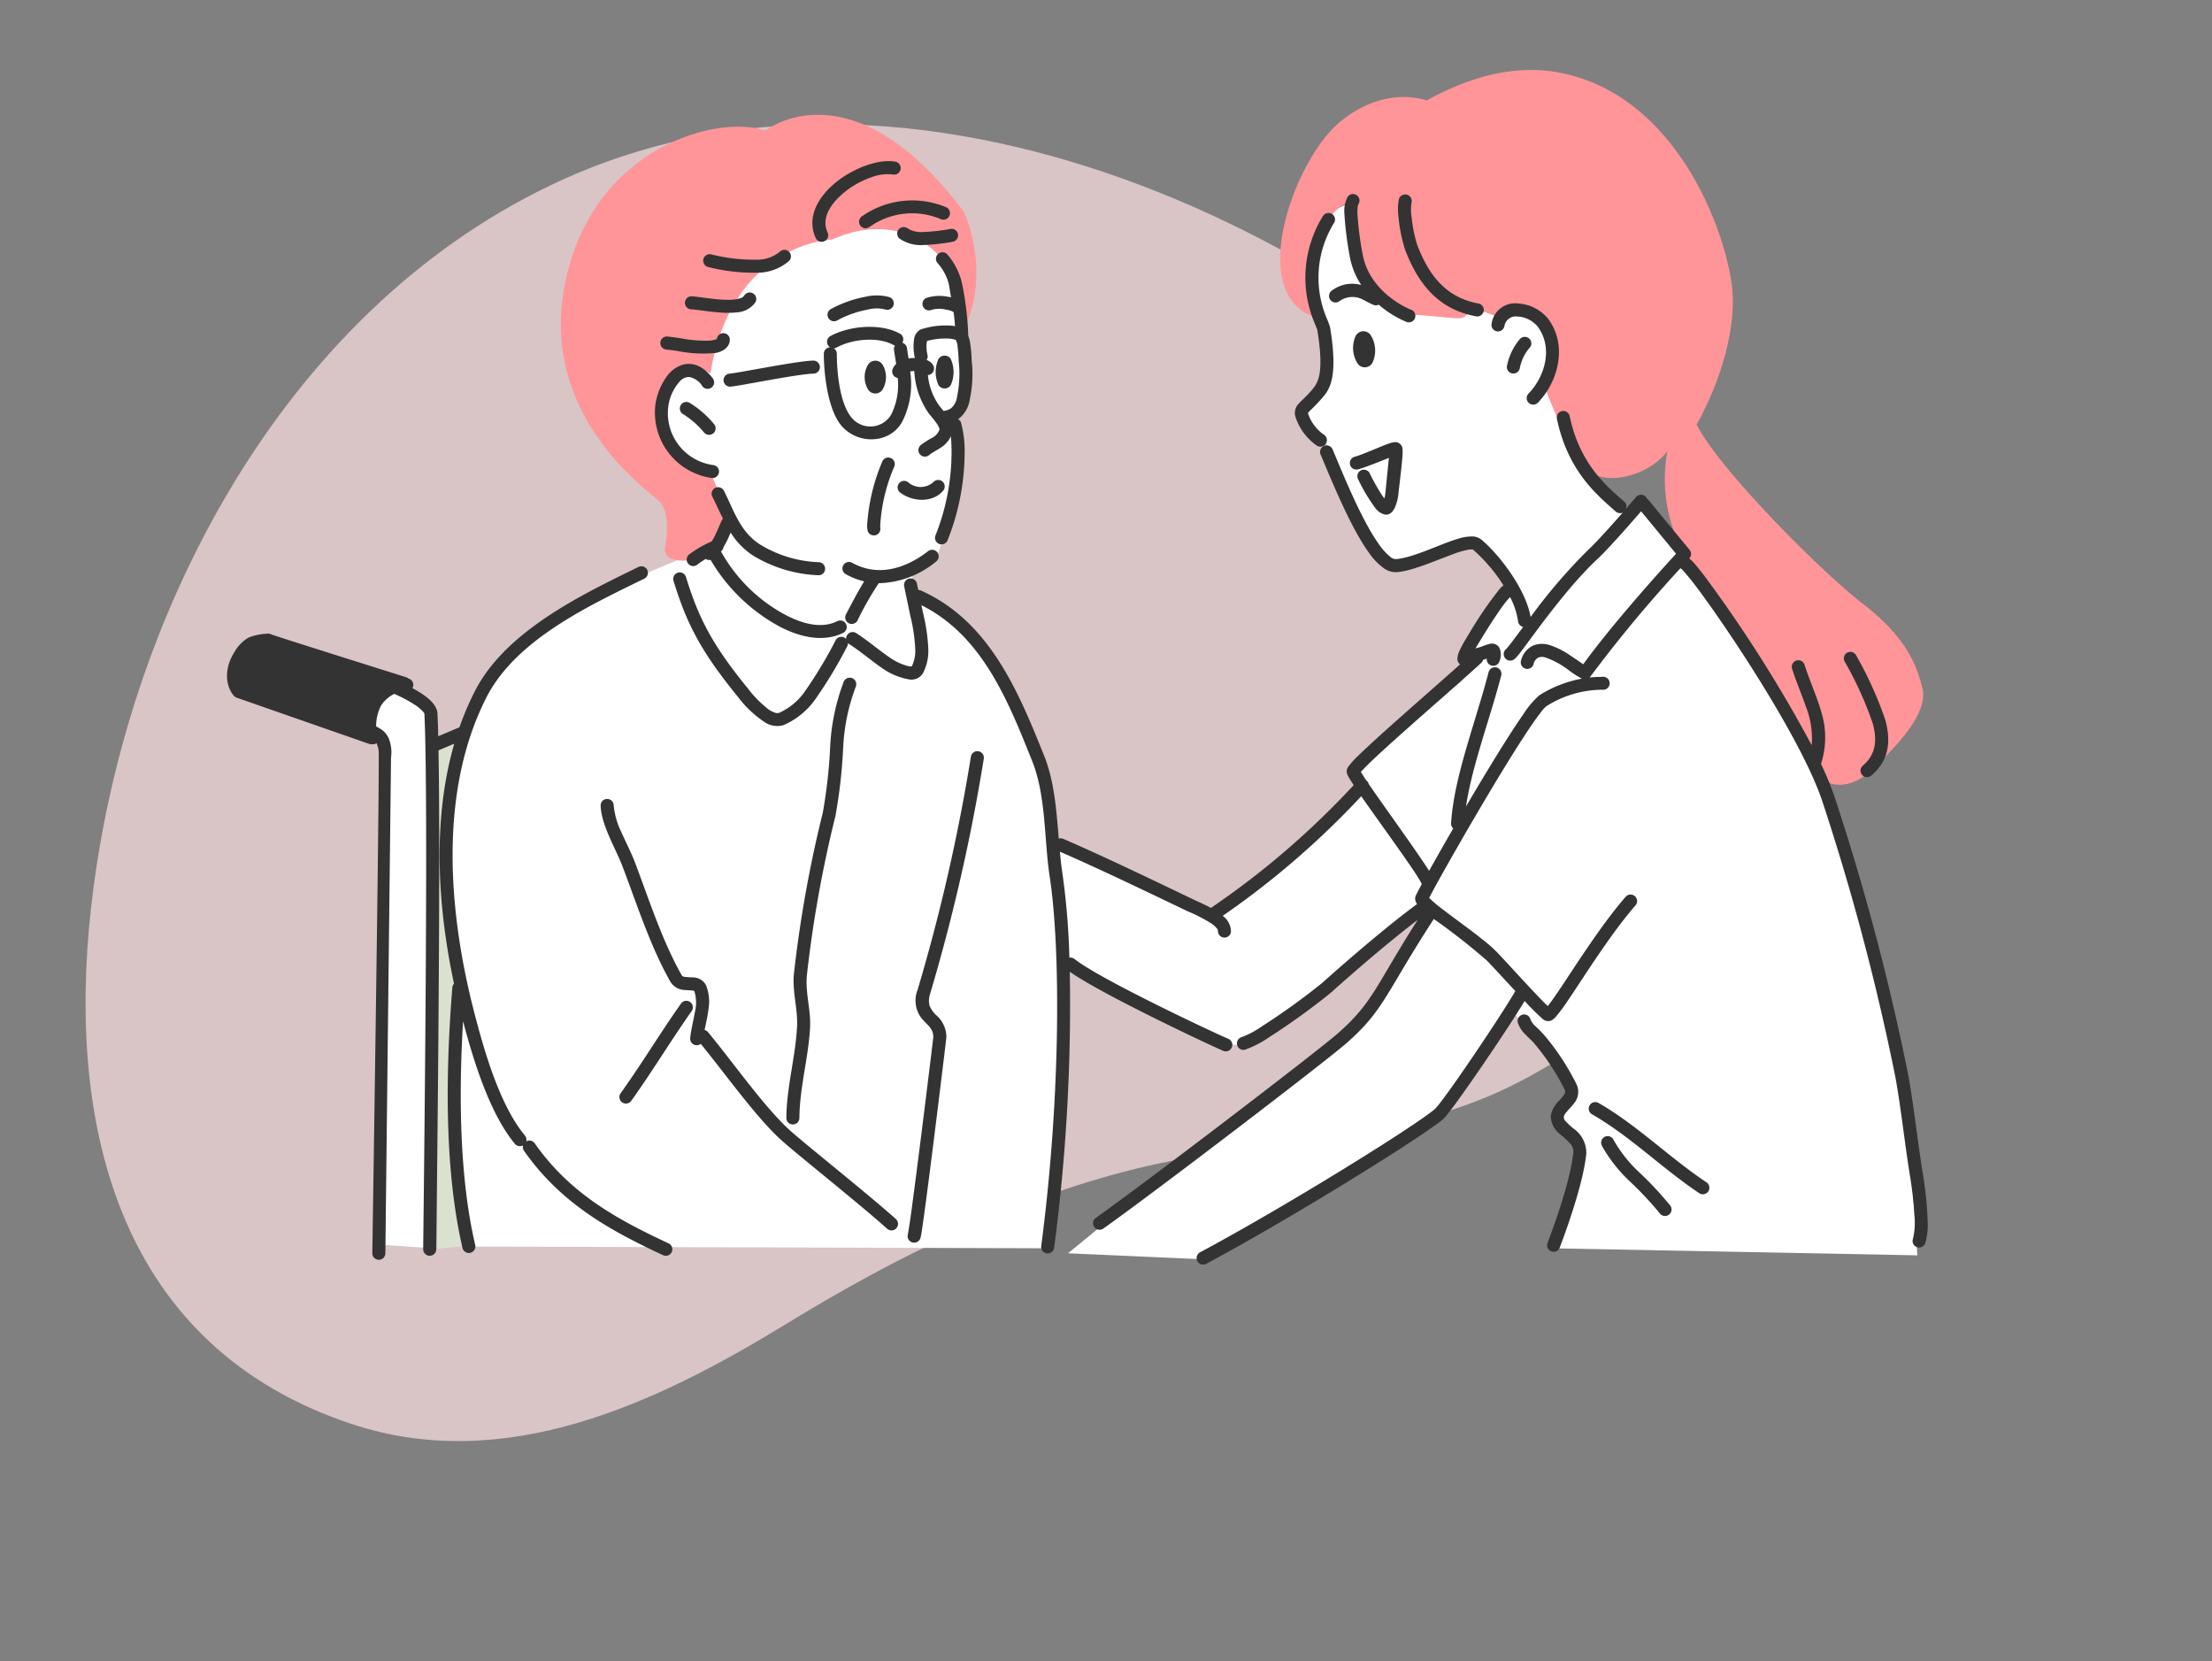
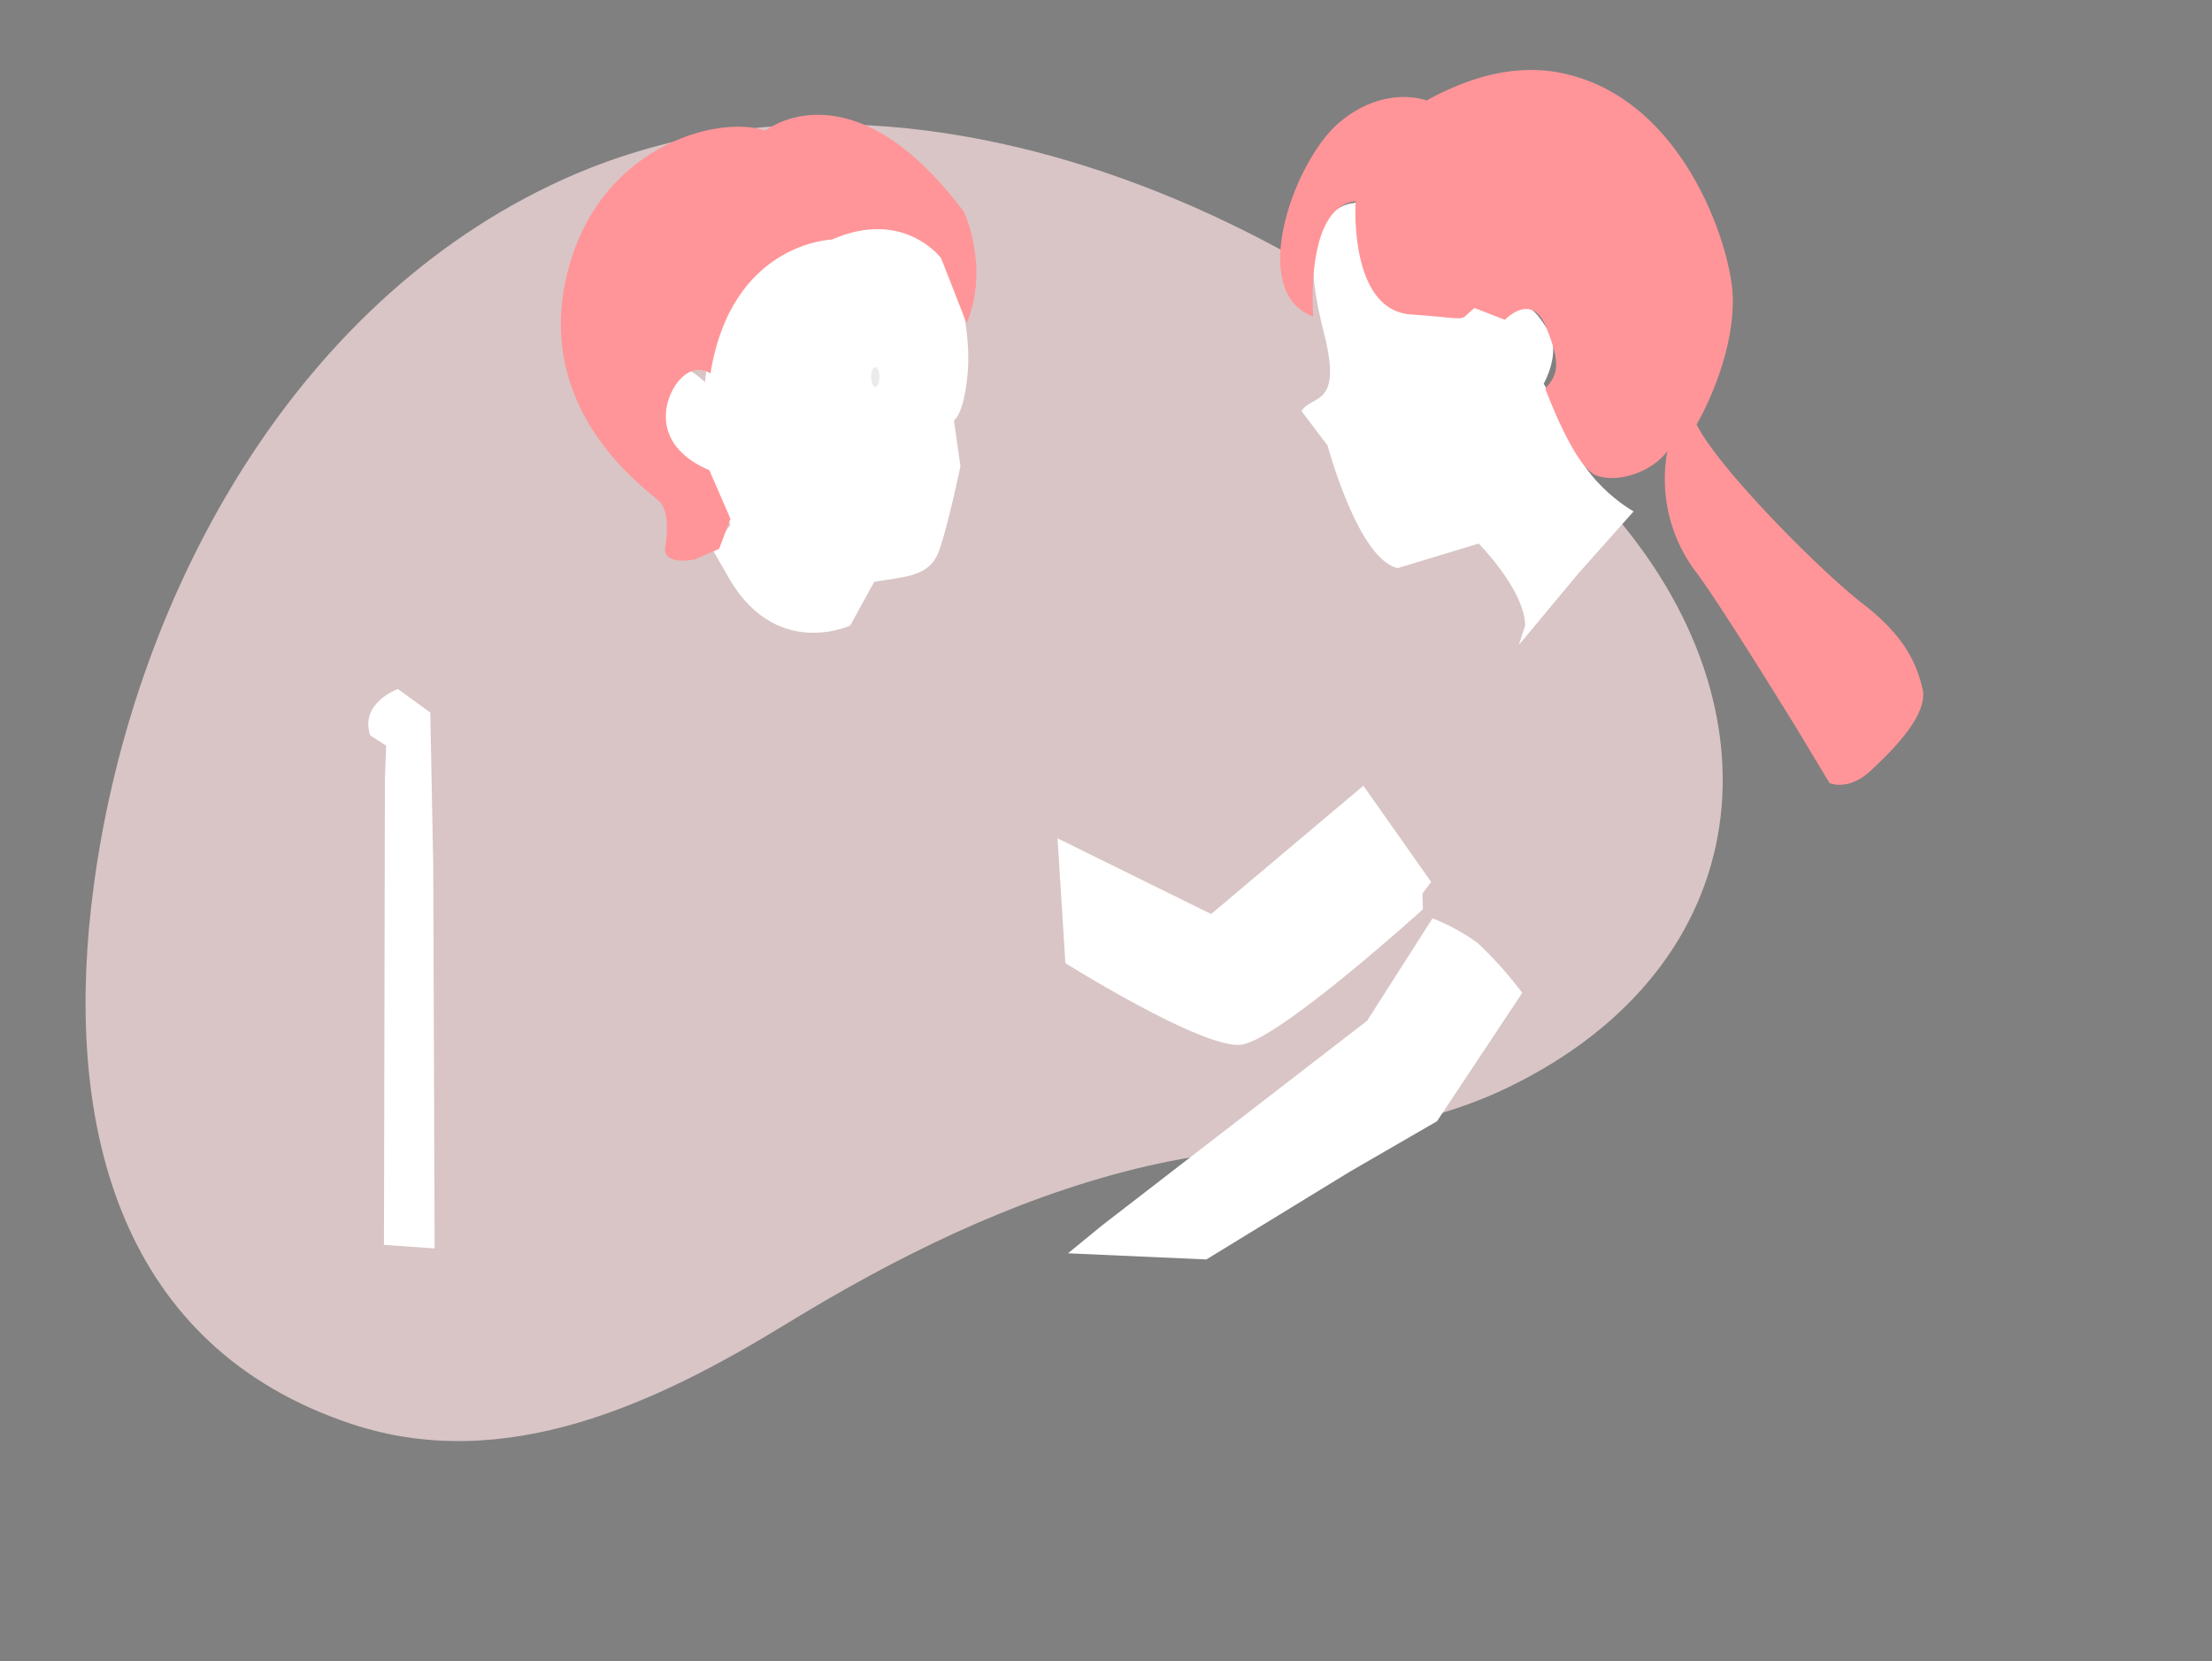
<svg xmlns="http://www.w3.org/2000/svg" width="266.279" height="199.946" viewBox="0 0 266.279 199.946">
  <rect x="0" y="0" width="266.279" height="199.946" fill="#808080" stroke="none" />
  <defs>
    <style>
      .cls-1 {
        fill: #fff8f9;
      }

      .cls-2 {
        fill: none;
      }

      .cls-3 {
        opacity: 0.7;
      }

      .cls-4 {
        fill: #ffe3e4;
      }

      .cls-5 {
        clip-path: url(#clip-path);
      }

      .cls-6 {
        clip-path: url(#clip-path-2);
      }

      .cls-7 {
        fill: #fff;
      }

      .cls-10, .cls-11, .cls-7, .cls-8, .cls-9 {
        fill-rule: evenodd;
      }

      .cls-8 {
        fill: #dae2cf;
      }

      .cls-9 {
        fill: #ff9598;
      }

      .cls-10 {
        fill: #ebebeb;
      }

      .cls-11 {
        fill: #333;
      }
    </style>
    <clipPath id="clip-path">
-       <rect id="長方形_2897" data-name="長方形 2897" class="cls-1" width="166.885" height="120.754" />
-     </clipPath>
+       </clipPath>
    <clipPath id="clip-path-2">
      <rect id="長方形_2898" data-name="長方形 2898" class="cls-2" width="238.951" height="143.78" />
    </clipPath>
  </defs>
  <g id="グループ_1909" data-name="グループ 1909" transform="translate(0)">
    <g id="グループ_1907" data-name="グループ 1907" class="cls-3" transform="translate(219.257 199.946) rotate(-180)">
      <path id="パス_122648" data-name="パス 122648" class="cls-4" d="M190.581,55.423C188.441,28.628,177.017,4.109,147.973.337,128.6-2.179,112.34,9.816,98.883,22.125,87.548,32.494,75.211,41.951,61.206,48.462c-13.969,6.494-29.777,8.845-42.312,18.281-26.817,20.187-23.964,51.086,1.454,70.608,35.085,26.946,93.93,42.587,132.527,13.9,29.021-21.569,40.481-61.079,37.705-95.829" transform="translate(31.782 0) rotate(11)" />
    </g>
    <g id="グループ_1609" data-name="グループ 1609" transform="translate(27.328 8.424)">
      <g id="グループ_1598" data-name="グループ 1598" transform="translate(0)">
        <g id="グループ_1597" data-name="グループ 1597" class="cls-6">
-           <path id="パス_122592" data-name="パス 122592" class="cls-7" d="M89.725,100.923a13.061,13.061,0,0,1-12.766-4.986l-3.507-4.6L63.522,95.5S46,101.224,42.808,117.21s-.18,23.463.931,26.831c0,0-1.463,25.5.8,31.522l69.288.211s3.621-25.293,2.61-36.51-3.419-23.564-4.91-26.49-7.939-13.351-12.848-15.306l-1.225-3.54-5.179.782s-.3,4.4-2.552,6.213" transform="translate(-15.382 -33.952)" />
-           <path id="パス_122593" data-name="パス 122593" class="cls-7" d="M250.05,83.48,236.74,99.061l-1.953-5.526-5.3,7.727-.789,3.308L215.42,115.5l9.262,12.52-.124,3.435,11.732,10.2-1.517,2.579,6.4,7.643.961,2.682-1.766,2.183,2.379,4.044-2.966,12.07,43.769.844s-1.028-17.808-2.538-23.9-8.175-29.952-9.338-33.2-11.646-23.572-14.727-26.059Z" transform="translate(-80.072 -31.03)" />
-           <path id="パス_122594" data-name="パス 122594" class="cls-8" d="M40.072,128.164l3.67-1.663s-2.691,4.5-2.053,17.225,2.053,14.993,2.053,14.993-3.494,14.958.29,29.813l-3.8.357Z" transform="translate(-14.895 -47.021)" />
          <path id="パス_122595" data-name="パス 122595" class="cls-7" d="M97.888,28.844s18.169-4.2,19.605,1.622,2.972,11.254,2.516,16.258-1.651,5.636-1.651,5.636l.789,5.508s-1.448,6.98-2.563,10.146-4,3.122-7.82,3.767l-2.883,5.261s-9.26,4.34-14.961-6.333l-1.67-2.9,2.21-2.886-2.652-5.931s-7.73-3.233-5.341-8.758,3.136-3.894,4.938-2.487c0,0,1.148-15.7,9.482-18.905" transform="translate(-30.855 -10.176)" />
          <path id="パス_122596" data-name="パス 122596" class="cls-7" d="M28.95,185.494l6.1.426-.165-46.032-.354-18.467-3.9-2.831s-4.65,1.661-3.336,5.58l1.916,1.23-.145,4Z" transform="translate(-10.058 -44.08)" />
          <path id="パス_122597" data-name="パス 122597" class="cls-7" d="M212.126,25.411s-3.611.123-4.486,5.182c0,0-1.285,1.737.958,10.587s-1.479,7.218-2.732,9.265L209,54.578s3.693,13.771,8.454,14.762l9.737-2.95s5.535,5.559,5.6,9.86l-.763,2.35,7.189-8.638,6.629-7.447s-7.074-3.811-8.354-11.415l-2.474-3.938s2.194-3.844.525-6.454-2.826-4.039-5.366-1.945c0,0-11.682-15.191-18.053-13.354" transform="translate(-76.521 -9.388)" />
          <path id="パス_122598" data-name="パス 122598" class="cls-7" d="M205.009,162.518l-7.865,12.319-31.973,24.688-4.037,3.309,16.649.741,17.257-10.554,10.508-6.079,10.266-15.455a46.912,46.912,0,0,0-5.376-6.006,23.978,23.978,0,0,0-5.429-2.964" transform="translate(-59.894 -60.408)" />
          <path id="パス_122599" data-name="パス 122599" class="cls-7" d="M195.939,137.113l-18.331,15.443-18.49-9.116.948,15.028s16.631,10.43,21.185,9.815,21.859-16.3,21.859-16.3l-.061-1.9L204.1,148.7Z" transform="translate(-59.144 -50.965)" />
          <path id="パス_122600" data-name="パス 122600" class="cls-9" d="M109.738,25.847S105.251,19.8,96.584,23.6c0,0-12.088.347-14.614,16.125,0,0-1.776-1.391-3.708.748s-3.594,7.838,3.572,10.89l2.543,5.838-1.363,3.625L80.1,62.095s-4.188.909-3.544-1.754c0,0,.718-3.806-.736-5.226S61.072,44.665,64.528,28.525,82.9,8.5,88.584,10.491c0,0,10.324-8.319,23.892,9.763,0,0,3.163,6.632.329,13.429Z" transform="translate(-23.773 -3.189)" />
          <path id="パス_122601" data-name="パス 122601" class="cls-9" d="M219.4,3.671S214.411,1.706,208.924,6.3s-11.187,20.457-3.157,23.382c0,0-1.118-13.179,5.1-13.892,0,0-.893,13.116,6.686,13.64s5.429.945,7.629-.779l3.657,1.42s3.2-3.422,4.935.826,1.556,5.709-.082,7.443c0,0,3.5,9.521,6.182,10.476s6.816-.531,8.523-2.973A18.533,18.533,0,0,0,251.818,60.4c2.89,3.793,12.105,18.8,12.105,18.8l3.98,6.62s2.246,1.02,4.9-1.426,7.058-6.8,6.3-9.945S276.889,68.08,271.86,64.2,254.5,47.92,251.91,42.663c0,0,4.507-7.545,4.356-15.266-.116-5.919-5.861-24.12-20.757-27.057-4.541-.9-9.886-.1-16.1,3.331" transform="translate(-75.002 0)" />
        </g>
      </g>
      <g id="グループ_1608" data-name="グループ 1608" transform="translate(0 10.966)">
        <g id="グループ_1635" data-name="グループ 1635">
          <path id="パス_122604" data-name="パス 122604" class="cls-10" d="M123.915,56.935c.276,0,.5.534.5,1.192s-.224,1.191-.5,1.191-.5-.534-.5-1.191.224-1.192.5-1.192" transform="translate(-45.873 -32.129)" />
-           <path id="パス_122605" data-name="パス 122605" class="cls-11" d="M168.006,59.773c-1.326,1.51-3.12,3.515-4.058,4.386a66.04,66.04,0,0,0-7.024,8.167c-.6-3.479-3.934-7.668-5.936-9.32a1.782,1.782,0,0,0-1.083-.374,5.588,5.588,0,0,0-1.7.274c-2.159.627-5.374,2.293-7.51,2.455a1.173,1.173,0,0,1-.755-.352,7.152,7.152,0,0,1-1.242-1.393c-2.161-3-4.38-8.561-5.609-11.463a.785.785,0,1,0-1.446.613c1.262,2.981,3.56,8.685,5.78,11.769a7.7,7.7,0,0,0,1.865,1.942,2.451,2.451,0,0,0,1.524.452c1.924-.146,4.693-1.416,6.872-2.2a10.15,10.15,0,0,1,1.733-.5,2.13,2.13,0,0,1,.421-.032c.06,0,.115-.013.15.016a19.588,19.588,0,0,1,3.669,4.312,2.946,2.946,0,0,0-.411.366,47.2,47.2,0,0,0-3.8,5.56,19.742,19.742,0,0,0-1.053,1.87,2.694,2.694,0,0,0-.281,1.034.763.763,0,0,0,.33.667c-3.534,3.167-9.7,8.488-12.26,10.993a9.218,9.218,0,0,0-1.245,1.39.962.962,0,0,0-.143.626,1.643,1.643,0,0,0,.192.5c.124.228.346.583.644,1.031a100.372,100.372,0,0,1-17.039,14.68.752.752,0,0,0-.131.107c-.824-.449-1.673-.8-2.132-1.024-4.655-2.232-10.919-5.251-15.654-7.293a.78.78,0,0,0-.549-.027c-.282-3.423-.535-6.929-1.763-9.988C95.273,81.33,91.8,72.845,83.55,69.149a.776.776,0,0,0-.336-.068l-.16-.77a.785.785,0,1,0-1.538.319s.581,2.8.733,3.52a20.86,20.86,0,0,1,.6,4.022,4.294,4.294,0,0,1-.415,2.1.962.962,0,0,1-.131.009,1.831,1.831,0,0,1-.343-.049,7.052,7.052,0,0,1-2.012-.909c-1.431-.959-2.775-2.146-4.211-3.061a.785.785,0,0,0-1.207.7.775.775,0,0,0-.18-.143.786.786,0,0,0-1.073.289,52.548,52.548,0,0,1-3.636,6.064,7.562,7.562,0,0,1-3.174,2.69.8.8,0,0,1-.506-.021,3.035,3.035,0,0,1-.829-.437A13.289,13.289,0,0,1,62.761,81c-4.162-5.1-5.946-8.332-7.524-13.525a.785.785,0,0,0-1.5.456c1.64,5.4,3.484,8.759,7.81,14.062a12.863,12.863,0,0,0,3.3,3.067A2.675,2.675,0,0,0,67,85.336a9.137,9.137,0,0,0,3.894-3.216,54.286,54.286,0,0,0,3.75-6.235.783.783,0,0,0,.1-.425.8.8,0,0,0,.15.124c1.427.909,2.761,2.09,4.182,3.042a8.022,8.022,0,0,0,3.069,1.218,1.611,1.611,0,0,0,1.618-.731,5.778,5.778,0,0,0,.658-2.956,22.554,22.554,0,0,0-.638-4.337c-.04-.189-.111-.524-.192-.914,7.362,3.681,10.453,11.587,13.313,18.706,1.72,4.282,1.439,9.472,2.137,14.024,1.255,8.179,1.407,25.822-1.027,44.407a.785.785,0,1,0,1.558.2,224.453,224.453,0,0,0,1.879-33.222c3.89,2.765,17.469,9.125,18.492,9.53a.785.785,0,1,0,.578-1.46c-1.039-.412-15.351-7.094-18.5-9.6a.783.783,0,0,0-.618-.161,88.672,88.672,0,0,0-.808-9.931c-.141-.92-.245-1.865-.334-2.824,4.692,2.033,10.819,4.986,15.389,7.177a18.893,18.893,0,0,1,2.847,1.463,2.976,2.976,0,0,1,.645.576.519.519,0,0,1,.146.314.785.785,0,1,0,1.57.048,2.4,2.4,0,0,0-.93-1.806l-.062-.054A102.313,102.313,0,0,0,136.539,93.9c2.447,3.515,6.882,9.529,7.275,10.566l.008.018c-.408.751-.664,1.249-.726,1.4a.864.864,0,0,0-.068.38,1.154,1.154,0,0,0,.2.568l.031.045c-3.437,2.514-8.37,6.755-11.463,9.528a81.993,81.993,0,0,1-7.194,5.176,11.182,11.182,0,0,1-2.416,1.3.785.785,0,0,0,.346,1.532,12.583,12.583,0,0,0,2.91-1.5,83.776,83.776,0,0,0,7.4-5.334c2.814-2.523,7.165-6.274,10.491-8.795-5.06,7.919-5.34,9.893-9.565,13.618-2.52,2.222-23.1,17.938-29.185,22.253a.785.785,0,0,0,.908,1.281c6.118-4.335,26.785-20.124,29.316-22.356,4.5-3.965,4.661-5.966,10.465-14.906a77.159,77.159,0,0,1,6.428,5.04c.858.9,2.151,2.31,3.387,3.637-2.043,3.491-8.735,13.358-9.685,14.193-2.232,1.96-17.851,11.676-28.267,17.249a.785.785,0,1,0,.741,1.385c10.529-5.633,26.306-15.472,28.562-17.454.943-.828,7.41-10.278,9.766-14.181a29.2,29.2,0,0,0,2.177,2.164.983.983,0,0,0,1.044.182,2.254,2.254,0,0,0,.584-.5,21.671,21.671,0,0,0,1.483-2.017c1.955-2.886,5.079-7.913,8.06-11.336a.785.785,0,0,0-1.184-1.032c-3.023,3.469-6.194,8.561-8.177,11.487-.478.7-.882,1.279-1.2,1.664-1.3-1.216-4.528-4.817-6.158-6.529-1.35-1.418-4.982-3.909-7.058-5.549-.412-.325-.832-.716-1.063-.937.214-.411.616-1.172,1.09-2.026,2.286-4.119,7.063-12.4,10.287-17.344.815-1.251,1.528-2.286,2.073-2.978a3.744,3.744,0,0,1,.66-.728,12.7,12.7,0,0,1,6.951-1.984.785.785,0,0,0-.233-1.553c-.124.019-.676-.007-1.522.084a.947.947,0,0,0,.137-.157,161.316,161.316,0,0,1,10.817-13.009.779.779,0,0,0,.2.165c.088.1.858.959,1.631,1.984,3.921,5.2,12.729,18.449,15.227,25.878a285.31,285.31,0,0,1,8.819,33.293c.667,3.716,1.125,8,1.731,11.733a46.975,46.975,0,0,1,.552,4.854,8.684,8.684,0,0,1-.169,2.786.786.786,0,1,0,1.488.5,8.044,8.044,0,0,0,.276-2.427,43.461,43.461,0,0,0-.6-5.967c-.608-3.746-1.067-8.035-1.735-11.759a287.326,287.326,0,0,0-8.877-33.516,37.876,37.876,0,0,0-1.635-3.963.713.713,0,0,0,.026-.072,10.327,10.327,0,0,0,.007-6.194c-.505-1.8-1.344-3.579-2.011-5.661a.785.785,0,0,0-1.5.479c.533,1.662,1.176,3.133,1.67,4.574a10.459,10.459,0,0,1,.69,4.625,165.546,165.546,0,0,0-12.714-20.111c-.718-.952-1.28-1.644-1.622-2a2.5,2.5,0,0,0-.409-.352l.014-.014a.786.786,0,0,0,.031-1.034l-4.915-5.973a.792.792,0,0,0-.2-.173.777.777,0,0,0-.217-.3.786.786,0,0,0-1.108.085s-.477.558-1.169,1.352a.787.787,0,0,0-.243-.784c-2.1-1.84-5.365-4.5-6.581-10.3a.785.785,0,0,0-1.537.322c1.315,6.274,4.817,9.168,7.082,11.157a.787.787,0,0,0,.811.139M27.984,85.6l-2.558,1.08v-.016q-.019-.789-.046-1.578-.014-.414-.032-.828c0-.092-.008-.183-.013-.275,0-.055-.005-.109-.012-.163a1.586,1.586,0,0,0-.063-.285A2.333,2.333,0,0,0,25,82.994a3.642,3.642,0,0,0-.464-.571,6.242,6.242,0,0,0-.923-.752,14.115,14.115,0,0,0-1.267-.767l-.028-.015a.777.777,0,0,0,.106-.368.785.785,0,0,0-.592-.788.788.788,0,0,0-.289-.165S5.632,74.574,5.325,74.415a.792.792,0,0,0-.49-.077,6.751,6.751,0,0,0-2.244.466A4.6,4.6,0,0,0,.906,76.522c-1.428,2.247-.947,4.325-.068,5.3a.781.781,0,0,0,.325.216l15.91,5.549a.776.776,0,0,0,.314.042A.784.784,0,0,0,18,87.513a.853.853,0,0,1,.084.222,2.689,2.689,0,0,1,.184,1.016c.03,8.062-.777,60.148-.777,60.148a.785.785,0,0,0,1.57.018l.682-59.676a4.393,4.393,0,0,0-.127-1.849,2.5,2.5,0,0,0-1.253-1.66c-.133-.081-.271-.164-.414-.246,0-.112.006-.227.013-.344A5.351,5.351,0,0,1,18.533,83a4.023,4.023,0,0,1,1.608-1.422.832.832,0,0,0,.079.039,16.433,16.433,0,0,1,2.441,1.312,4.98,4.98,0,0,1,.863.709c.118.129.233.237.239.363.55,11.221-.146,62.835-.146,64.425a.785.785,0,0,0,1.571,0c0-1.434.564-43.5.273-60.048l1.895-.8c-2.667,9.211-2.011,19.6-.031,28.885a.785.785,0,0,0-.2.467c-.9,11.062-.849,22.465,1.223,31.338a.785.785,0,0,0,1.529-.357c-1.8-7.688-2.035-17.306-1.463-26.928,1.236,4.679,3.2,11.1,6.24,14.756a.787.787,0,0,0,.981.186.785.785,0,0,0,.117.653c4.406,6.268,10.162,9.5,16.739,12.563a.785.785,0,1,0,.663-1.424c-6.321-2.945-11.881-6.018-16.116-12.043a.786.786,0,0,0-1.02-.237.784.784,0,0,0-.156-.7c-3.052-3.667-4.918-10.254-6.091-14.777-3.1-11.958-4.36-26.544,1.463-37.967,3.555-6.974,12.438-11.067,19.01-14.288a.786.786,0,0,0-.692-1.411C42.7,69.641,33.53,74.009,29.828,81.271A34.79,34.79,0,0,0,27.984,85.6M155.4,121.2a3.454,3.454,0,0,0,.814,1.291c.417.45.937.87,1.242,1.275a27.314,27.314,0,0,1,3.59,5.492.624.624,0,0,1-.131.618,6.808,6.808,0,0,1-.586.695,3.225,3.225,0,0,0-.981,1.843,2.882,2.882,0,0,0,1.236,2.255,9.507,9.507,0,0,1,1.142,1.083,1.336,1.336,0,0,1,.346,1c-.315,3.116-1.985,7.949-3.109,10.917a.785.785,0,1,0,1.469.556c1.164-3.074,2.876-8.087,3.2-11.315a3.577,3.577,0,0,0-1.585-3.042,8.433,8.433,0,0,1-.9-.848.725.725,0,0,1-.231-.5,1.138,1.138,0,0,1,.325-.6c.272-.333.6-.654.855-.992a2.164,2.164,0,0,0,.407-2.251,29.011,29.011,0,0,0-3.792-5.85,13.236,13.236,0,0,0-1.14-1.186,2.4,2.4,0,0,1-.665-.885.786.786,0,1,0-1.505.45m-73.42,25.373a.785.785,0,0,0,1.394.7.926.926,0,0,0,.122-.281c.03-.111.079-.38.142-.781.633-4.064,2.958-23.137,2.959-23.335a3.5,3.5,0,0,0-1.145-2.565,3.032,3.032,0,0,1-.9-1.272,2.644,2.644,0,0,1,.094-1.393A224.153,224.153,0,0,0,91.1,89.376a.785.785,0,1,0-1.554-.23,222.659,222.659,0,0,1-6.416,28.065,3.456,3.456,0,0,0,.792,3.761c.473.527,1.1.939,1.1,1.894,0,.174-1.83,15.111-2.675,21.254-.172,1.252-.349,2.316-.371,2.447M57.028,123.7c3.072,3.776,6.7,8.87,9.648,11.547,1.853,1.682,9.523,7.771,12.788,10.709a.785.785,0,0,0,1.05-1.168c-3.263-2.937-10.93-9.022-12.783-10.7-3.012-2.734-6.729-8.036-9.824-11.79a.777.777,0,0,0-.415-.262c.16-.826.382-1.728.48-2.6a5.3,5.3,0,0,0-.317-2.807,1.811,1.811,0,0,0-1.674-.923c-.257-.019-.533-.021-.795-.058-.174-.024-.357-.035-.449-.2-2.38-4.2-3.953-9.184-5.669-13.684-.4-1.061-1.036-2.268-1.576-3.495a9.28,9.28,0,0,1-.944-3.28.785.785,0,0,0-1.57.046c.068,2.331,1.794,5.116,2.622,7.288,1.744,4.573,3.351,9.632,5.77,13.9a2.115,2.115,0,0,0,1.766,1c.283.029.577.031.843.058a2.16,2.16,0,0,1,.27.053,4.616,4.616,0,0,1,.074,2.535c-.187,1.113-.49,2.233-.565,3.153a.785.785,0,0,0,1.269.68m108.493,12.3a17.964,17.964,0,0,0,3.391,4.294,40.481,40.481,0,0,1,3.581,3.83.786.786,0,0,0,1.257-.943,42.174,42.174,0,0,0-3.721-3.992,16.374,16.374,0,0,1-3.1-3.893.785.785,0,1,0-1.4.7m-1.21-3.818c4.627,2.658,8.475,6.547,12.932,9.514a.786.786,0,0,0,.87-1.308c-4.486-2.986-8.363-6.894-13.02-9.568a.785.785,0,1,0-.782,1.362M74.253,80.079a25.491,25.491,0,0,0-1.651,7.96,61.311,61.311,0,0,1-.885,7.86,148.273,148.273,0,0,0-3.483,19.464c-.182,2.153.489,4.164.387,6.238-.183,3.677-1.258,7.295-1.289,11.013a.785.785,0,0,0,1.57.013c.031-3.7,1.106-7.293,1.287-10.948.1-2.055-.571-4.049-.391-6.184A146.736,146.736,0,0,1,73.25,96.239a62.96,62.96,0,0,0,.917-8.067,23.892,23.892,0,0,1,1.527-7.467.786.786,0,0,0-1.441-.626m-19.6,38.779c-2.5,3.53-4.747,7.276-7.269,10.789a.785.785,0,1,0,1.276.916c2.524-3.515,4.774-7.265,7.275-10.8a.785.785,0,0,0-1.282-.907m115.577-59.25c-1.22,1.408-3.965,4.541-5.215,5.7-3.63,3.37-7.5,8.88-9.135,11.04a9.532,9.532,0,0,1-.789.958,1.032,1.032,0,0,1-.323.214.785.785,0,0,1-.74-1.374c.062-.073.342-.407.6-.746.365-.481.839-1.126,1.4-1.874a.786.786,0,0,1-.611-.674,9.173,9.173,0,0,0-.963-2.923c-.172.185-.488.539-.738.875-1,1.344-2.3,3.432-2.918,4.462-.1.163-.3.486-.515.852.071-.026.12-.043.136-.046.65-.152,1.246-.457,1.621-.514a1.039,1.039,0,0,1,1.108.439,2.023,2.023,0,0,1,.039,1.627.785.785,0,0,1-1.539-.285c-.139.048-.29.1-.44.144a.785.785,0,0,1-.22.358c-2.93,2.719-10.741,9.4-13.7,12.3-.314.307-.609.631-.794.839.148.244.383.623.641,1.006a.915.915,0,0,1,.082.068.783.783,0,0,1,.219.374c1.973,2.88,5.789,8.114,7.271,10.453.777-1.393,1.787-3.171,2.9-5.1a.784.784,0,0,1-.253-.624c.32-5.491,2.955-12.17,4.516-18.19a.785.785,0,1,1,1.52.394c-1.34,5.171-3.507,10.831-4.243,15.778,2.47-4.205,5.158-8.62,6.931-11.145A10.067,10.067,0,0,1,158,81.734a14.462,14.462,0,0,1,5.1-1.988,10.18,10.18,0,0,1-1.458-.922,10.275,10.275,0,0,0-2.885-1.61,1.335,1.335,0,0,0-.919-.005,1.277,1.277,0,0,0-.577.856.786.786,0,0,1-1.5-.46,2.718,2.718,0,0,1,1.465-1.842,2.977,2.977,0,0,1,2.054-.035,9.666,9.666,0,0,1,2.426,1.23c.55.363,1.172.791,1.556,1.057,3.552-4.913,9.476-11.449,11.171-13.3Zm24.5,18.076a43.092,43.092,0,0,1,3.388,7.47c.529,1.973.4,3.707-1.2,5.065a.785.785,0,0,0,1.014,1.2c2.124-1.8,2.4-4.061,1.7-6.671a44.662,44.662,0,0,0-3.506-7.778.786.786,0,1,0-1.4.714M59.7,60.5a.779.779,0,0,0-.16.232c-.258.569-.529,1.275-.87,1.931-.1.193-.206.383-.32.561a13.051,13.051,0,0,0-2.67,1.541A.785.785,0,1,0,56.644,66a9.509,9.509,0,0,1,.988-.66.791.791,0,0,0,.581.112,21.478,21.478,0,0,0,8.219,7.978c2.663,1.416,5.462,1.936,7.735.807a.785.785,0,0,0-.7-1.407c-1.855.922-4.125.369-6.3-.787a19.246,19.246,0,0,1-7.708-7.614.785.785,0,0,0,.307-.514l.063-.1a14.843,14.843,0,0,0,.8-1.655,8.809,8.809,0,0,0,2.728,2.79A16.313,16.313,0,0,0,71.217,67.3a.785.785,0,1,0-.008-1.571A14.551,14.551,0,0,1,64.2,63.622c-2.451-1.556-3.156-4.073-4.372-6.472a.785.785,0,1,0-1.4.71c.449.885.844,1.776,1.274,2.635m17,7.541c-.785,1.265-1.879,3.366-2.205,4a.786.786,0,0,0,1.395.723,37.945,37.945,0,0,1,2.561-4.5,11.235,11.235,0,0,0,6.91-2.609A.785.785,0,0,0,84.4,64.4c-2.626,2.041-5.973,3.168-9.147,1.4a.785.785,0,1,0-.765,1.372,8.527,8.527,0,0,0,2.215.865m10.467-34.19c-.116-.025-.246-.047-.4-.067a5.132,5.132,0,0,0-2.6.15.785.785,0,0,0,.65,1.429,3.327,3.327,0,0,1,1.751-.021,2.124,2.124,0,0,1,.891.29c.077.543.138,1.1.172,1.694-.119-.023-.243-.043-.371-.056a9.688,9.688,0,0,0-3.774.453,1.579,1.579,0,0,0-.78,1.157,6.207,6.207,0,0,0,.092,2.275,4.815,4.815,0,0,0-.761.06c-.061-.416-.126-.834-.188-1.253a.786.786,0,0,0-.56-.638l.016-.026a.786.786,0,0,0-.3-1.07c-2.183-1.228-5.932-1.03-8.367.287a.786.786,0,0,0-.044,1.356.786.786,0,0,0-.753.784c0,2.376.458,6.44,1.951,8.436,1.882,2.516,5.987,2.528,7.51-.317a10.016,10.016,0,0,0,.932-6,3.025,3.025,0,0,1,.5-.047.757.757,0,0,0,.005.155,9.729,9.729,0,0,0,1.675,4.861c.237.326.662.781.995,1.264a2.52,2.52,0,0,1,.31.561.385.385,0,0,1,.039.227,1.879,1.879,0,0,1-1,1.033,10.319,10.319,0,0,0-1.236.8.785.785,0,1,0,1,1.21c.4-.334.919-.572,1.37-.875a3.254,3.254,0,0,0,1.243-1.382,21.266,21.266,0,0,1,.08,2.229,27.1,27.1,0,0,1-1.939,9.717.785.785,0,0,0,1.45.6,28.773,28.773,0,0,0,2.06-10.32,13.156,13.156,0,0,0-.437-3.9.781.781,0,0,0-.349-.385c.052-.035.1-.072.155-.112a3.621,3.621,0,0,0,1.257-2.259,14.773,14.773,0,0,0,.225-4.724,15.467,15.467,0,0,0-.231-2.342,3.589,3.589,0,0,0-.187-.6.777.777,0,0,0,.006-.1,36.969,36.969,0,0,0-.766-6.29,8.045,8.045,0,0,0-1.768-3.42.785.785,0,1,0-1.12,1.1,6.047,6.047,0,0,1,1.335,2.557c.083.542.17,1.04.253,1.515M78.63,61.535c0-.069.014-.581.072-1.093a20.913,20.913,0,0,1,1.61-6.19.785.785,0,0,0-1.4-.709,23.464,23.464,0,0,0-1.833,7.405,3.158,3.158,0,0,0,.053,1.042.785.785,0,0,0,1.5-.456m61.233-8.359c-.127,1.264-.355,3.54-.427,4.3a3.48,3.48,0,0,1-.117.573c-.065-.079-.128-.159-.182-.236a22.634,22.634,0,0,1-1.572-2.761.785.785,0,1,0-1.424.662,21.282,21.282,0,0,0,2.1,3.514,2.048,2.048,0,0,0,1.111.766.955.955,0,0,0,.865-.289,2.137,2.137,0,0,0,.4-.636A5.449,5.449,0,0,0,141,57.627c.108-1.144.6-4.712.511-5.5a.916.916,0,0,0-.511-.775.884.884,0,0,0-.376-.077,2.568,2.568,0,0,0-.691.152c-1.021.343-3.3,1.389-4.171,1.607a.785.785,0,1,0,.381,1.524c.689-.172,2.613-.934,3.719-1.382M81.035,57.349c1.455,1.108,3.911,1.3,5.212-.268a.786.786,0,0,0-1.209-1,2.274,2.274,0,0,1-3.051.021.785.785,0,0,0-.952,1.25M58.476,43.6c-1.234-1.607-2.531-1.947-3.633-1.635a3.647,3.647,0,0,0-1.8,1.27A7.7,7.7,0,0,0,51.59,46.6a7.957,7.957,0,0,0,6.787,9,.785.785,0,1,0,.11-1.566,6.3,6.3,0,0,1-5.353-7.141,5.631,5.631,0,0,1,1.389-2.947,1.489,1.489,0,0,1,1.137-.506,2.407,2.407,0,0,1,1.571,1.12.785.785,0,1,0,1.245-.957m72.765-5.868c.851,5.209.111,6.359-.565,7.173-.746.9-1.348,1.362-1.674,1.754a1.591,1.591,0,0,0-.417,1.46,6.738,6.738,0,0,0,2.562,3.547.785.785,0,1,0,.944-1.255,5.037,5.037,0,0,1-1.968-2.611c-.007-.032.02-.05.04-.077a2.148,2.148,0,0,1,.191-.217,21.218,21.218,0,0,0,1.531-1.6c.8-.961,1.914-2.3.9-8.466a10.385,10.385,0,0,0-.412-1.094,12.522,12.522,0,0,1,.9-11.468.785.785,0,1,0-1.351-.8,14.03,14.03,0,0,0-1.008,12.851c.147.369.3.739.327.8M54.865,47.884A10.6,10.6,0,0,1,57.43,50.12a.785.785,0,1,0,1.189-1.025,11.952,11.952,0,0,0-2.891-2.523.785.785,0,1,0-.863,1.313M80.4,39.662a.761.761,0,0,1-.168-.07c-1.789-1.006-4.856-.779-6.85.3a.782.782,0,0,1-.341.094.785.785,0,0,1,.368.665c0,2.1.315,5.726,1.639,7.5a2.924,2.924,0,0,0,4.867-.118,7.967,7.967,0,0,0,.827-4.48.774.774,0,0,1-.163-.043.786.786,0,0,1-.456-1.013,1.676,1.676,0,0,1,.427-.63c-.081-.554-.173-1.11-.258-1.671a.788.788,0,0,1,.108-.529m5.851,7.857.014,0a1.96,1.96,0,0,0,.926-.347,2.159,2.159,0,0,0,.686-1.336,13.5,13.5,0,0,0,.2-4.312,18.039,18.039,0,0,0-.141-1.809,1.691,1.691,0,0,0-.209-.728c-.05-.06-.15-.067-.256-.093a3.8,3.8,0,0,0-.848-.09,8.427,8.427,0,0,0-2.345.289,2.321,2.321,0,0,0-.062.315,4.461,4.461,0,0,0,.091,1.308.782.782,0,0,1-.095.671,1.973,1.973,0,0,1,.336.163,1.242,1.242,0,0,1,.5.56.785.785,0,0,1-.676,1.091,7.559,7.559,0,0,0,1.312,3.611c.144.2.351.44.568.708m67.519-10.208a1.4,1.4,0,0,1,1.607-1.154,3.374,3.374,0,0,1,2.364,1.168c1.913,2.5.965,6-1.067,8.107a.785.785,0,1,0,1.131,1.089c2.54-2.636,3.574-7.029,1.183-10.151a5.054,5.054,0,0,0-3.526-1.782,2.865,2.865,0,0,0-3.233,2.418.785.785,0,1,0,1.541.3M78.042,41.474a1.064,1.064,0,0,0-.841.425,2.931,2.931,0,0,0,0,3.1,1.044,1.044,0,0,0,1.681,0,2.93,2.93,0,0,0,0-3.1,1.063,1.063,0,0,0-.84-.425m8.342-.608a.871.871,0,0,0-.724.379,3.777,3.777,0,0,0,0,3.194.88.88,0,0,0,1.449,0,3.782,3.782,0,0,0,0-3.194.872.872,0,0,0-.724-.379M60.634,44.6c1.317-.126,7.979-1.511,9.972-1.566a.785.785,0,1,0-.043-1.57c-2.014.055-8.749,1.445-10.079,1.573a.785.785,0,0,0,.15,1.563m94.993-2.244a5.322,5.322,0,0,1,1.194-2.452.785.785,0,0,0-1.176-1.04,7.145,7.145,0,0,0-1.578,3.306.786.786,0,0,0,1.56.186M136.721,37.93a1.08,1.08,0,0,0-.839.535,3.472,3.472,0,0,0,.253,3.4,1.052,1.052,0,0,0,1.749-.13,3.471,3.471,0,0,0-.253-3.4,1.078,1.078,0,0,0-.909-.4m-77.749.912a1.327,1.327,0,0,1-.2.092,3.277,3.277,0,0,1-.795.128,16.281,16.281,0,0,1-3.36-.285c-.518-.09-1.041-.153-1.562-.209a.786.786,0,1,0-.169,1.562c.487.053.976.111,1.461.195a15.411,15.411,0,0,0,4.479.214c1.024-.2,1.641-.755,1.7-1.522a.785.785,0,0,0-1.56-.174m77.568-6.483a4.04,4.04,0,0,0-3.511.658.785.785,0,0,0,.844,1.324,2.67,2.67,0,0,1,2.95-.178c.427.21.819.441,1.2.589a.786.786,0,0,0,.625-.024,12.286,12.286,0,0,0,3.346,2.076.785.785,0,1,0,.543-1.473c-.909-.335-5.137-2.411-5.853-6.815a38.337,38.337,0,0,1-.6-4.757,5.542,5.542,0,0,1,.033-.838,2.21,2.21,0,0,1,.06-.257.785.785,0,0,0-1.26-.937,3.667,3.667,0,0,0-.4,2.065,40.41,40.41,0,0,0,.615,4.975,9.211,9.211,0,0,0,1.408,3.591M79.756,33.83a5.794,5.794,0,0,0-2.889-.05A14.125,14.125,0,0,0,72.7,35.257.785.785,0,1,0,73.51,36.6a12.374,12.374,0,0,1,3.642-1.278A4.215,4.215,0,0,1,79.2,35.3a.785.785,0,1,0,.561-1.467m61.329-11.867a5.614,5.614,0,0,0-.107,1.784,19.105,19.105,0,0,0,.818,4.332c1.619,4.26,4.088,7.233,8.561,8.056a.785.785,0,0,0,.285-1.545c-3.888-.715-5.97-3.366-7.377-7.069a16.558,16.558,0,0,1-.664-3.263,5.656,5.656,0,0,1-.01-1.844.786.786,0,0,0-1.5-.452M62.251,33.653a.879.879,0,0,1-.521.329,4.526,4.526,0,0,1-1.267.166c-1.64.028-3.612-.378-4.52-.419a.785.785,0,1,0-.07,1.569c1.1.05,3.7.594,5.5.36a2.9,2.9,0,0,0,2.225-1.2.785.785,0,1,0-1.346-.809m4.291-5.283a4.3,4.3,0,0,1-2.87.954,20.862,20.862,0,0,1-5.417-.65A.786.786,0,0,0,57.9,30.2a22.642,22.642,0,0,0,5.851.689,5.854,5.854,0,0,0,3.906-1.418.785.785,0,0,0-1.116-1.105m14.45-1.561a4.525,4.525,0,0,0,2.631.758,24.115,24.115,0,0,0,3.7-.394.785.785,0,1,0-.209-1.557,22.524,22.524,0,0,1-3.46.381,2.963,2.963,0,0,1-1.723-.445.785.785,0,0,0-.941,1.258M72.3,26.044c-.65-1.375-.013-2.781,1.077-3.964a10.51,10.51,0,0,1,4.2-2.682,5.434,5.434,0,0,1,2.593-.331.785.785,0,1,0,.282-1.545c-2.3-.42-6.072,1.144-8.235,3.495-1.552,1.686-2.268,3.739-1.341,5.7a.785.785,0,1,0,1.42-.671m5.046-.667a8.843,8.843,0,0,1,8.552-.955.785.785,0,1,0,.7-1.406,10.547,10.547,0,0,0-10.2,1.11.785.785,0,1,0,.95,1.251" transform="translate(0 -17.453)" />
        </g>
      </g>
    </g>
  </g>
</svg>